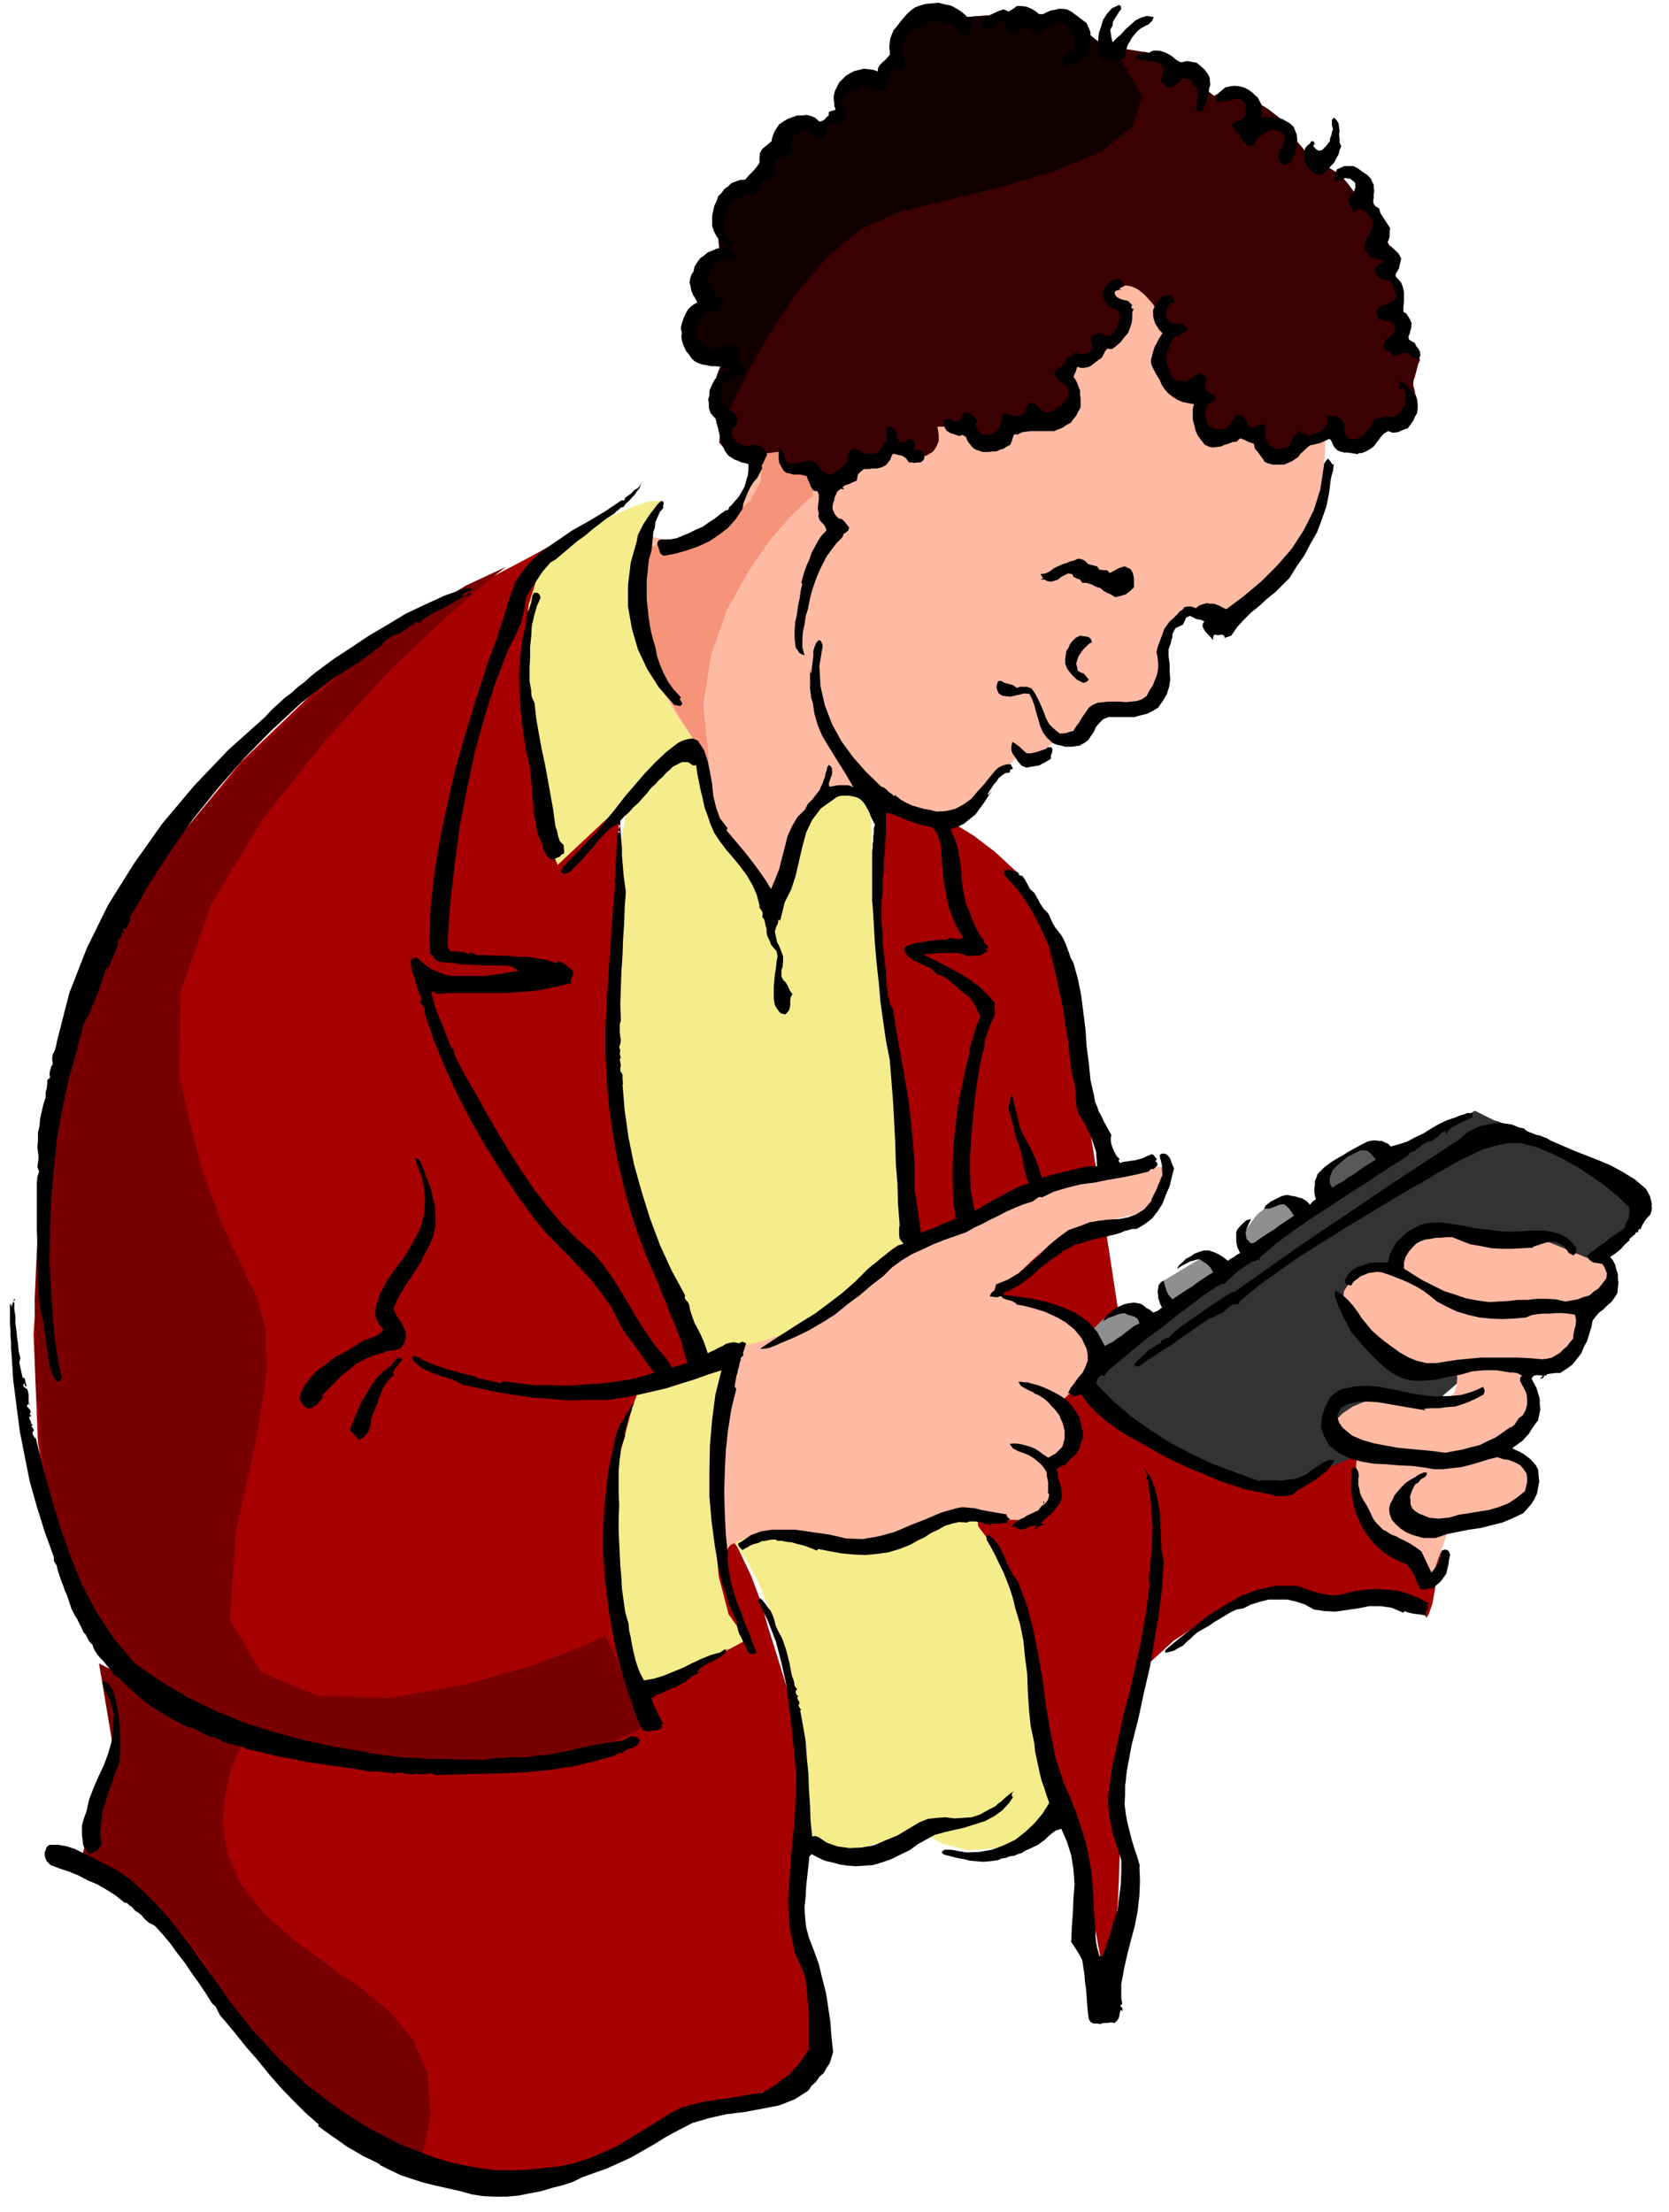
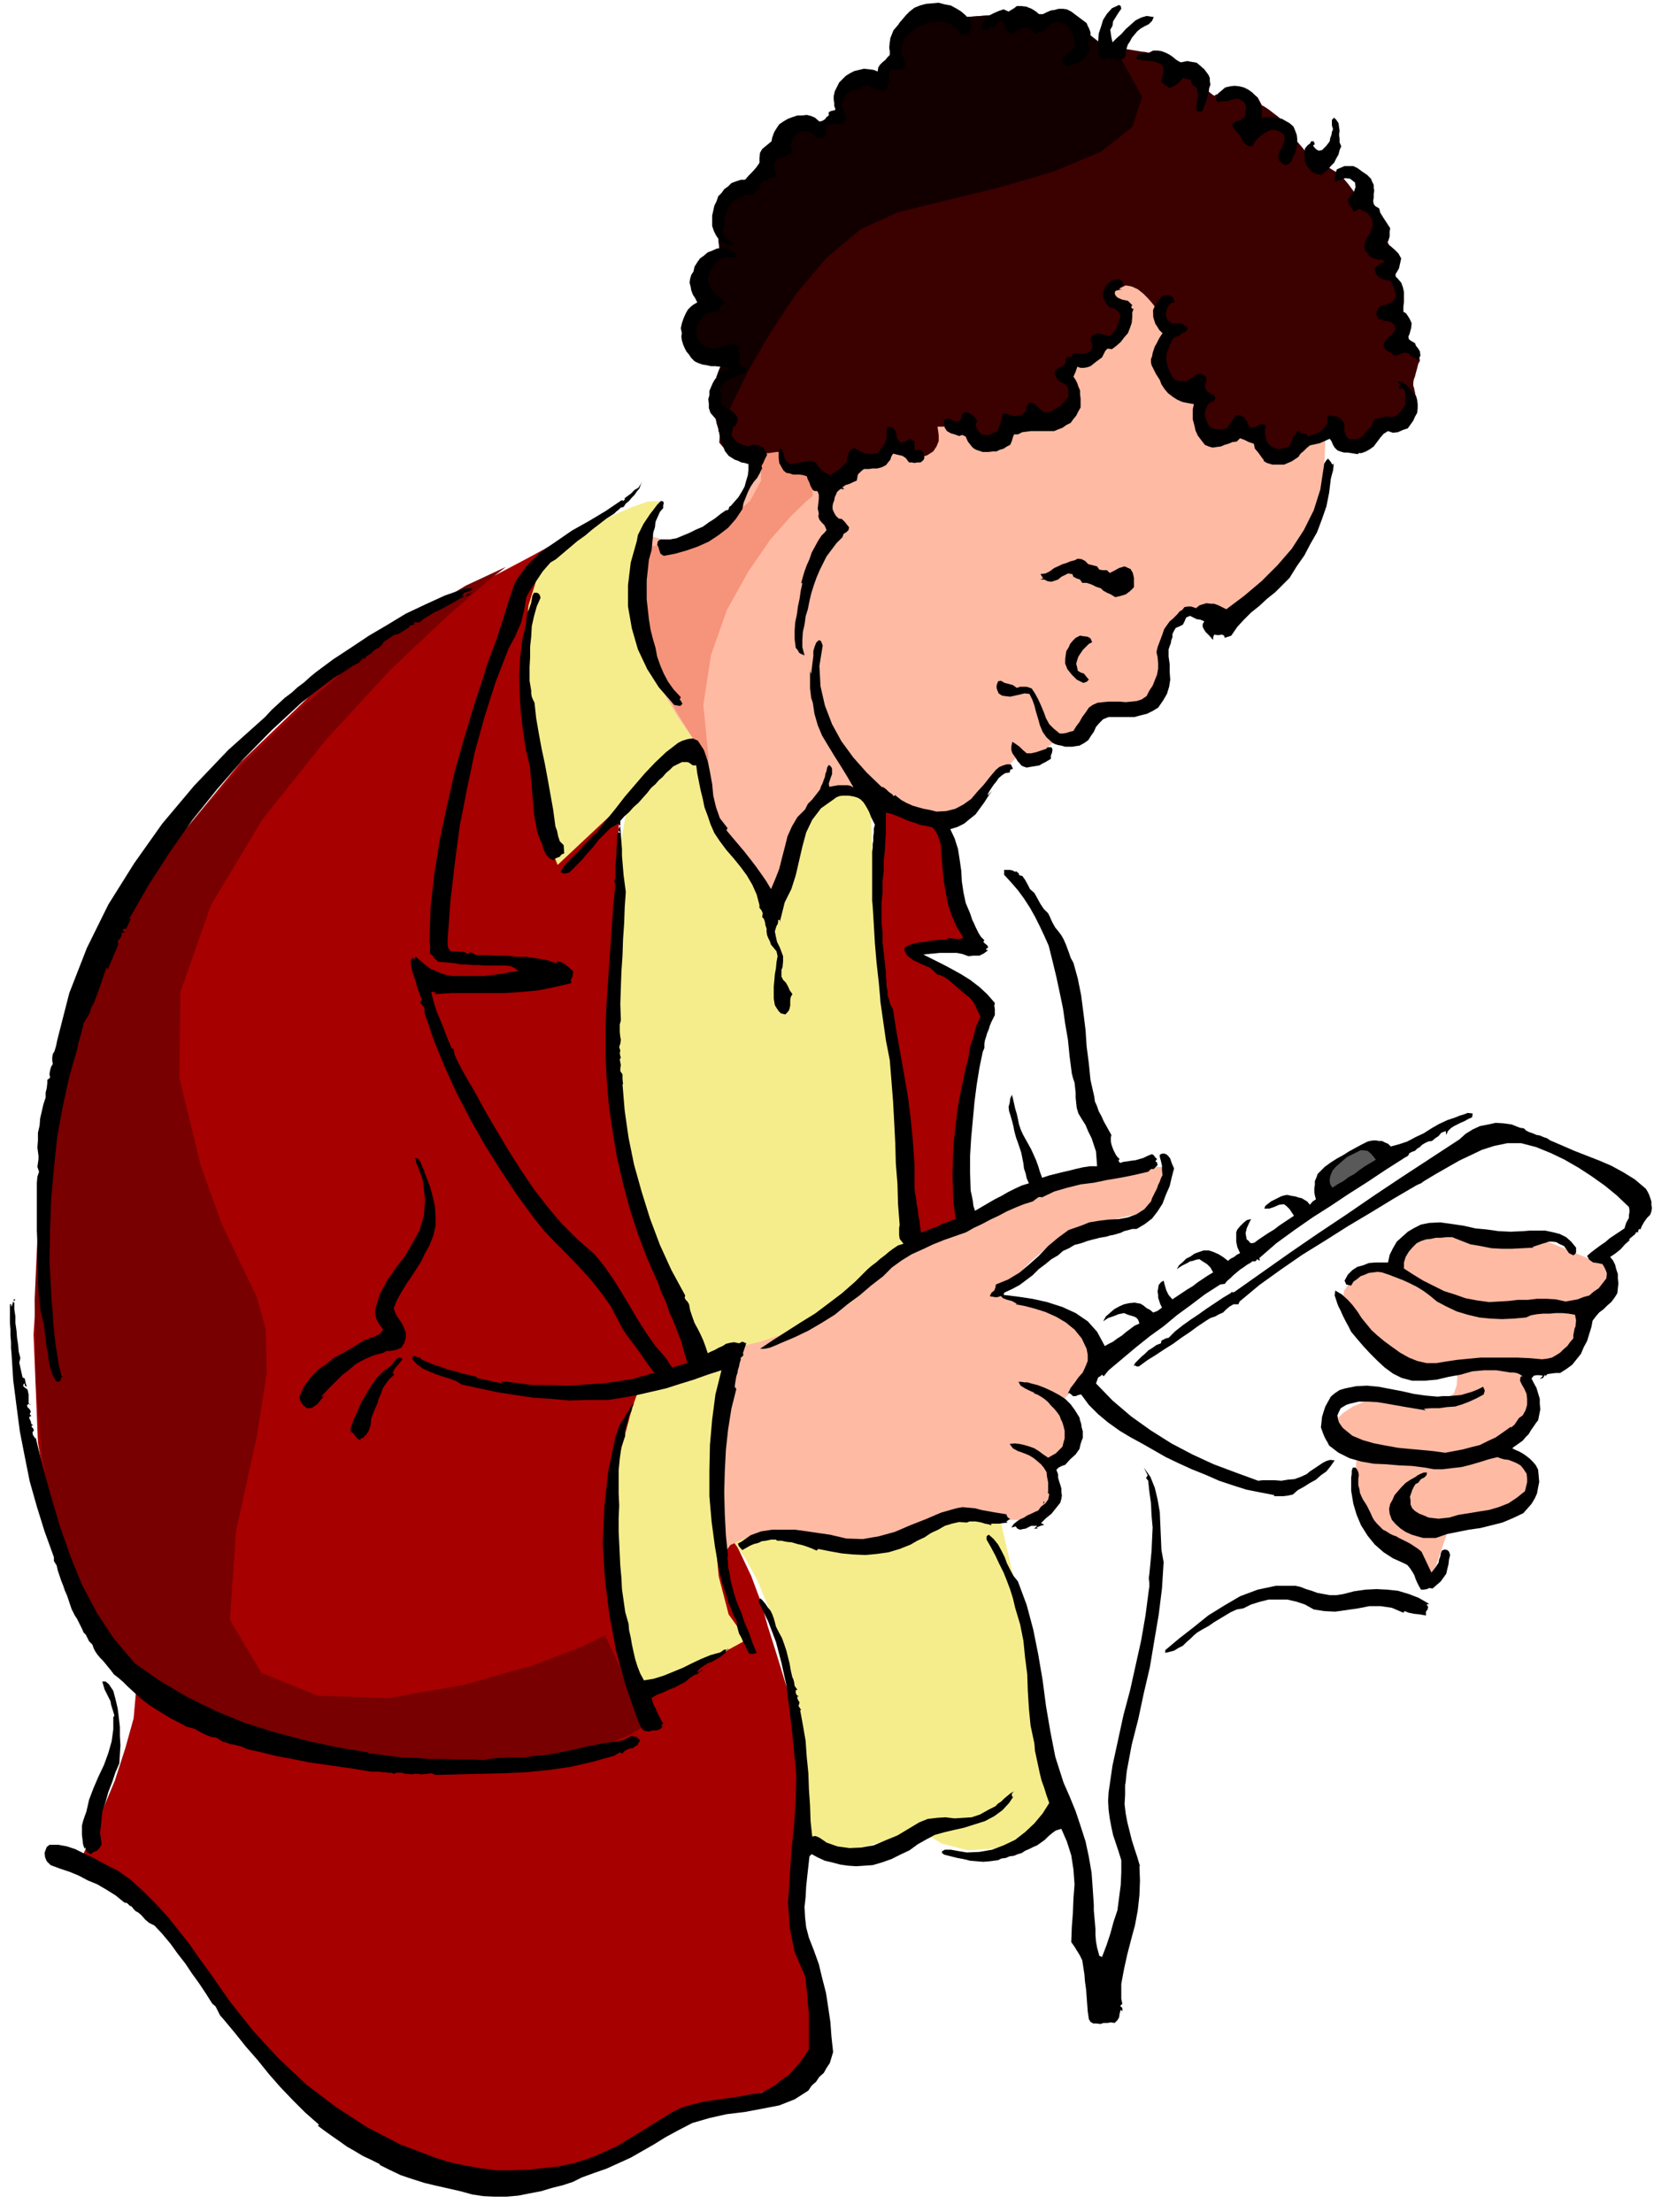
<svg xmlns="http://www.w3.org/2000/svg" width="490.455" height="649.98" fill-rule="evenodd" stroke-linecap="round" preserveAspectRatio="none" viewBox="0 0 3035 4023">
  <style>.brush1{fill:#a60000}.pen1{stroke:none}.brush2{fill:#780000}.brush3{fill:#f5ed8c}.brush4{fill:#ffbaa3}.brush10{fill:#000}</style>
  <path d="m1126 1487-1 20-1 56-2 80v95l-1 98v93l1 75 4 50 9 42 19 58 26 67 30 71 28 66 26 56 18 38 7 15-129 43 8 12 23 36 32 52 39 63 39 67 37 67 28 59 18 48 12 43 17 54 19 62 17 69 12 74 6 78-6 79-17 82 3 11 9 30 12 44 14 52 11 52 9 50 1 38-7 24-22 13-33 15-41 16-43 16-42 13-36 11-24 8-9 3-9 6-25 19-39 25-51 28-63 23-71 17-79 5-84-12-85-31-77-42-71-51-62-54-54-56-43-51-34-44-21-32-23-30-32-34-39-36-39-34-38-32-31-26-23-17-7-6 5-13 15-33 20-47 23-55 19-59 15-54 4-45-7-29-11-9-26-26-36-51-38-78-35-113-25-151-8-196 16-244 48-253 84-215 107-181 122-148 124-119 117-90 99-64 73-39 48-27 40-21 30-16 22-12 15-9 10-6 5-3h2l103 507z" class="pen1 brush1" />
  <path d="m920 1031-30 23-75 65-105 99-117 127-115 144-94 156-56 159-2 156 39 160 39 108 35 73 28 58 16 58 2 79-18 116-38 173-11 161 57 96 103 42 130 4 136-24 124-35 92-35 40-20 77 163-8 4-21 12-36 16-51 19-69 16-84 12-102 4-119-6-121-19-104-27-89-37-73-44-62-52-49-58-40-64-29-68-25-87-19-113-11-134-2-147 7-156 21-156 36-151 53-139 71-131 89-125 101-116 108-104 107-92 101-74 90-55 73-34z" class="pen1 brush2" />
-   <path d="m447 3163-5 7-11 22-13 32-9 43-4 48 8 54 24 56 44 56 57 50 60 44 59 41 53 44 41 49 26 60 6 75-18 93-13-6-32-14-47-24-56-32-60-42-58-50-50-59-37-66-35-67-40-54-44-45-43-34-41-27-33-18-23-10-7-3 60-206-26-155 267 138z" class="pen1 brush2" />
  <path d="m1332 2802-16-21-8-33-5-44-1-49-3-54-6-54-11-52-19-46-52-112-40-125-29-133-18-136-9-137 1-130 9-120 18-104-129 121-6-15-12-41-16-63-15-77-11-89-2-93 9-94 27-87 7-5 19-13 28-18 34-19 35-20 36-16 31-11 25-1-26 60 404 455 18 387 344 1487-8 5-19 13-29 16-37 17-44 11-46 3-47-12-46-27-8 2-19 9-28 10-33 10-37 6-35 2-31-6-23-16-2-133-10-112-19-94-21-73-24-57-21-39-17-24-7-9z" class="pen1 brush3" />
  <path d="M2410 788v11l-1 32-5 47-10 56-21 58-32 56-46 48-63 35-6-4-15-8-21-7-23-1-23 7-19 23-12 40-1 65-1 2-3 6-6 8-9 11-14 8-19 8-26 3h-31l-3 2-8 5-11 8-12 10-14 9-13 8-12 6-8 3-3 2-7 8-10 9-11 11-13 8-12 5-11-1-7-7-40 40-2 3-4 9-8 12-10 14-14 13-16 11-21 6-23 1-27-8-28-11-31-12-30-10-32-7-31 2-31 11-30 23-60 158-7-7-17-19-24-29-26-36-27-43-21-45-13-47v-46l-7-8-15-20-22-32-23-39-24-47-18-51-12-54 1-53 5-46 5-28 3-17 4-6 1-1 2 5 1 4 1 3 3 1 10 5 15 4 20 5 22-1 24-5 25-15 25-23 20-29 16-23 11-20 8-15 4-13 3-8v-5l1-1 389-459 26 11 71 31 101 47 116 60 115 66 103 70 73 69 32 65z" class="pen1 brush4" />
  <path d="m1478 902-11 9-28 27-38 43-40 58-39 70-29 82-14 91 10 101-9-11-20-29-28-45-29-54-27-62-18-64-5-64 16-57 10-2 28-6 38-10 44-16 41-23 34-29 20-37v-46l4-2 11-3 16-2 19 2 17 5 15 15 10 23 2 36z" class="pen1" style="fill:#f5947a" />
  <path d="m2433 776-121 52-57-52-3 1-6 4-9 6-9 6-11 4-9 2-7-1-3-5-4-11-3-14-4-15-3-15-4-15-3-11-2-8v-2l-6-1h-12l-16-4-16-6-14-12-7-17 2-25 17-33-2-2-4-3-5-5-5-5-6-7-3-8-1-8 3-8-2-3-4-5-7-8-8-8-10-8-11-5-11-2-10 5-10 6-3 7-1 6 3 7 2 5 4 5 3 2 2 2v2l2 7 1 9 1 12-3 9-6 9-12 4h-17l-1 1v5l-1 7-2 8-6 6-8 6-13 2-15-1-23 29 3 4 7 14 7 18 4 20-5 18-17 14-33 6-52-3-4 3-8 10-13 12-14 12-16 6h-14l-11-11-6-26h-57v2l1 6 1 8v10l-4 10-6 9-11 7-16 5h-16l-9-2-4-4 1-4 2-5 4-4 3-4h2l-63 29-80 46-5-2-10-4-15-7-16-8-18-10-14-11-11-11-3-10h-6l-14 2-20 1-21 1-22-3-17-6-10-12 1-17-2-3-1-6-3-10-2-11-3-14-2-13v-13l2-11 2-11 3-11 4-11 4-9 3-10 3-6 2-4 2-1-4-1h-9l-13-1-13-2-14-6-11-8-6-12 1-16 3-18 5-13 5-10 5-7 3-6 4-2 2-1h2l-2-4-1-8-2-13 1-14 2-16 6-13 9-12 15-6-1-4-1-9-1-14 1-17v-19l4-18 6-16 9-12 9-9 7-4 6-3 7-3 7-8 11-11 14-20 20-28 19-28 18-16 15-6 12 1 9 4 7 8 4 6 2 3 28-23-1-3-1-6v-9l1-10 2-11 6-10 9-9 13-5 13-4 12-1h9l9 3 5 2 5 3 2 1 2 2 17-52-2-5-2-10-1-15 6-15 13-15 24-11 38-4 56 6 69-5h110l5 2 7 2 9 6 7 6 7 10 3 11 1 14 103 17h3l10 2 14 3 18 5 17 5 17 9 13 9 11 13 6 10 6 9 4 6 5 4 5 4 3 1 2-2 9-2 12-3 15-2h15l14 4 11 8 8 15h1l5 3 6 4 9 7 8 6 9 8 8 9 6 9 4 8 5 8 6 7 6 7 4 5 5 5 2 3 2 2 57 35 3 4 11 13 14 19 18 24 17 25 16 25 12 23 7 21 5 75 6 74h1l5 2 5 3 8 6 6 4 6 6 3 7 1 7-3 6-2 8-2 7-2 8-2 5-1 6v6l1 2 2 9 2 11 1 15-4 13-10 12-18 8-26 4-4 3-10 9-14 11-15 11-16 6-13-2-10-12-3-26z" class="pen1" style="fill:#3b0000" />
  <path d="M1169 2510h13l21-4 25-7 28-8 25-9 22-8 15-5 6-2-4 18-6 50-8 72-5 87-2 89 8 84 18 69 33 46-189 103-3-5-7-13-10-22-10-29-12-39-9-45-7-53-2-60 2-63 7-59 9-53 12-44 10-38 10-28 7-18 3-6z" class="pen1 brush3" />
-   <path d="m1710 1487 7 3 23 11 31 19 38 29 39 36 36 46 30 55 20 67 14 84 17 107 18 117 19 119 17 109 14 92 9 62 4 24 421 189 7-3 20-4 28-2 31 5 30 14 24 29 15 46v69l-10 65-7 41-7 20-4 6-4-6-2-9-1-10v-3l-180-9-8-2-21-2-33-1-42 6-51 13-56 25-62 40-63 58-2 10-4 28-6 39-5 47-7 48-5 45-4 36-1 23-1 19v33l-1 41-2 46-4 46-4 44-6 36-8 27-2-10-5-25-7-37-8-45-11-51-11-51-12-49-12-42-14-38-12-35-12-34-9-34-8-36-5-37-3-41 2-45-3-8-6-20-11-30-12-35-17-38-17-37-19-32-18-24-112-928-2-14-2-37-2-53 2-61 3-64 8-58 14-47 22-27z" class="pen1 brush1" />
-   <path d="m2888 2312 6-5 16-11 21-17 25-20 22-23 18-23 8-22-4-17-23-19-36-21-47-23-49-22-49-21-41-16-29-12-10-3-34-17-31 18-81 52-115 74-129 87-131 88-113 83-78 65-27 40 13 25 33 30 45 31 54 32 55 27 54 22 46 12 35 1 28-9 34-12 35-15 36-14 31-15 26-11 18-8 7-2 361-309z" class="pen1" style="fill:#333" />
  <path d="m2923 2303-104-43-223-34-3 2-7 6-10 9-10 12-12 12-9 13-7 11-2 12h-5l-10 1-16 2-17 5-18 8-15 12-11 17-3 24 3 7 9 21 16 27 23 30 29 26 35 18 42 5 49-14 1 3 2 10-1 14-5 15-15 11-26 8h-42l-60-9-7 1-15 5-19 8-18 12-15 15-3 20 12 23 31 28-1 6v19l2 27 9 34 15 35 25 35 36 31 51 25 35-101 7-2 20-2 28-6 31-7 30-12 24-15 15-19v-22l-13-22-16-12-18-5h-18l-17 2-14 5-10 4-3 2 5-1 15-2 19-7 22-11 19-19 14-27 4-38-7-50 4-1h14l18-4 22-6 19-14 17-19 9-29 1-39 2-1 7-2 8-4 10-7 8-12 7-14 3-21-2-25zm-1574 146 9-3 25-6 36-12 44-15 44-21 42-24 35-31 23-34 24-22 54-29 75-33 88-32 89-31 82-22 65-13 39 2v3l2 9v13l-3 16-11 16-17 16-27 12-39 9-45 9-40 18-36 22-29 25-24 23-18 21-11 14-3 6 6 2 19 6 26 10 31 14 29 14 27 18 18 19 8 20-3 18-7 18-11 16-10 15-12 11-9 9-7 5-2 3 2 3 5 9 5 13 5 17 1 18-4 19-11 17-20 15 1 4 2 12 2 16 1 20-4 18-7 17-16 10-22 4-163-6-4 2-10 9-16 11-19 13-24 10-26 8-28 2-28-4-32-10-34-6-35-4h-35l-33 2-27 7-23 11-13 18-2-14-1-34-1-51 1-59 3-65 6-61 11-55 17-40z" class="pen1 brush4" />
-   <path d="m2377 2200-2-2-5-3-9-4-9-3-12-3-13 1-14 3-14 9-13 11-10 13-9 13-5 14-4 11-2 10-1 6v3l-29 29-45-18-70 42 3 61-25 13-3-3-5-6-9-7-12-5-16-2-18 5-21 12-24 24 13 60 383-284z" class="pen1" style="fill:#8f8f8f" />
  <path d="M1934 26h-109l-69 5-56-6-38 4-24 11-13 15-6 15 1 15 2 10 2 5-17 52-2-2-2-1-5-3-5-2-9-3h-9l-12 1-13 4-13 5-9 9-6 10-2 11-1 10v9l1 6 1 3-28 23-2-3-4-6-7-8-9-4-12-1-15 6-18 16-19 28-20 28-14 20-11 11-7 8-7 3-6 3-7 4-9 9-9 12-6 16-4 18v19l-1 17 1 14 1 9 1 4-15 6-9 12-6 13-2 16-1 14 2 13 1 8 2 4h-2l-2 1-4 2-3 6-5 7-5 10-5 13-3 18-1 16 6 12 11 8 14 6 13 2 13 1h9l4 1-2 1-2 4-3 6-3 10-4 9-4 11-3 11-2 11-2 11v13l2 13 3 14 2 11 3 10 1 6 2 3 6-16 18-41 29-59 39-67 47-71 55-65 62-52 68-31 85-21 99-24 99-29 86-36 57-45 18-55-38-68-105-82z" class="pen1" style="fill:#120000" />
  <path d="m1767 44-2 10-4 10-7-2-6 2-4-7-4-5-6-4-5-3-7-3-6-2-7-1-7 1h-9l-7 2-7 3-6 3-7 3-6 5-6 5-6 6-4 6-3 8-2 8 1 9 4 9 2 9-1 6-3 4-5 1h-5l-6-1-5 1-3 3-1 7v7l-1 7-2 6-2 7h-13l-7-2-6-2-6-3h-6l-6 1-6 6-10-1-7 4-7 6-4 8-4 9 2 7 4 7 1 7 3 3-3 4-4 4-1 4h-17l-9 1-5 6 1 2-1 3-1 2 4 3-8 9-3-2-7 1-5-4-5-5-6-3-10-1-9 4-7 6-4 9-3 7 3 8 1 2v3l-2 2-5 2-6 4-8 2-8 3-4 7v5l1 5v5l4 6-4 3-5 3-5 1-5 3-6 1-3 3-3 4 1 8-6 1-3 4-3 4-4 2-8-1-7 3-7 3-6 3-7 4-5 7-4 6-2 8-3 7-1 7v14h-1l-2 6 2 6 5 5 5 5 5 1 3 5-7 3-7-2-6-5-6-3-6-9-4-8-3-9v-19l2-9 2-9 4-8 3-9 6-6 5-7 7-5 6-6 8-3 9-3h9l6-7 6-7 6-7 8-3-1-8v-8l1-9 4-7 17-14 1-6 2-6 2-5 3-5 6-9 9-6 7-4 8-3 9-3h9l8-1 8 2 7 3 8 7 5-1 5-3 3-4 4-3v-6l4-2 4-1 5-1-3-7v-6l-1-6v-6l2-9 4-8 4-8 6-6 6-6 8-5 8-4 9-2 8-2 9 1 8 1 8 3 1-7 3-5 5-5 5-4 4-5 4-4v-7l-1-6 1-11 3-10 4-9 6-8 5-8 6-7 6-7 6-6 9-7 10-4 11-3 12-1 11-1 11 3 11 2 11 6 8 5 8 7 6 7 5 9zm272-28-5 7-5 8-5 8-1 8-4 7 1 7 1 7 2 9 8-8 8-7 8-9 9-8 9-8 10-5 10-3 13 2-3 7-6 6-8 4-7 4-6 5-5 6-5 6-3 6-4 6-2 6-2 7v7l-2 4-5 3-5 1-1 3-5-6-6 1h-6l-5-2-4 4-3-1-4-4-3-2-1-14V75l1-14 4-12 4-13 7-11 9-10 13-6 3 2 1 5zm-147 12 6-3 6-3 7-3 7-1 7-2h8l7 1 8 4 28 21 2 5 3 6 2 6v7l1 13-2-6-1-5-1 4-1 5v5l4 5-4 9-6 10-9 6-10 5-7 1-4 4-10-7-1-6 2-6 7-4 5-6 6-5 3-7-1-8-3-11-4-8-7-8-8-4-6-2-6 1-6 2-5 2-6 6-4 5-7 2-7 3-7-3-4-4-5-4h-6l-6 2-6 4-6 3-5 3-7-4-5-6v-5l-2-5-4-4-4-1-12 14-2-4-5 4-6 4-8-3 1-8 3-6 3-6 7-4 8-4 9-4 9-3 9 4 5-3 5-3 5-4h8l9 1 10 4 8 5 8 7zm267 83 5 1 6 1 6 1 6 5 8 7 6 8 2 3 2 5v5l1 7-2 6-1 7-2 6-1 7-2 5-2 6-3 6-2 6-10-1-1-7 1-6 1-7 2-7-1-7-1-6-4-5-5-3-2-8-4-2-6-1-5-1-5 6-7 6-7 4-5 2-8-5-8-7 2-7 2-7 1-8-2-7-6-4-6-2-6-2h-6l-6-1h-6l-6-2-6-1 3-7 7-2 6-1 7-1 8-4h8l7 1 8 3 6 3 6 4 6 5 7 6 14-3zm126 65 5 9 4 10 1 10-1 10 6-2h15l9 2 7 1 7 4 7 4 7 6 3 7 3 8 1 8v9l-2 8-2 9-4 7-3 8-6 5-5 1-5-2-5-5-3-7 1-5 2-6 3-4 2-6 3-6 1-7-1-7-7-5-6-3-8-1-7 2-9 5-8 6-7 7-5 9-6 1-6-3-5-5-3-5-3-6-2-3-3-3-2-2-3-4-3-4-2-4 3-3 5-3 7-2 5-4 5-5v-7l1-6-1-6-3-6-11-6-10 2-10 3h-9l-4 1-2 1-5-4 1-5 3-7 6-5 7-6 9-2 8-1 9 1 8 2 8 4 7 5 8 8zm154 90-3 7-2 8-4 7-4 8-6 6-5 6-6 5-6 5-6-1-5-1-5-3-3-2-7-9-4-8-1-9v-8l1-7 5-6 3-2 2-2 1-3h5l2 6h-2l-1 2 2 3 4 4 4 2 6-1 8-8 6-8 1-6 2-5 1-6 2-5-2-7v-10l4-4 4 4 4 6 1 7 1 7-1 7 1 7v7l3 7zm59 70v5l1 6-1 6v7l-1 5 1 6 3 4 7 4 2 8 5 8 13 20-1 6v9l-2 7-4 7 7 3 8 7 7 7 5 9-2 9-2 9-4 7-4 6 6 6 6 7 3 8 2 9v18l-1 9v9l5 3 4 6 3 5 3 7-1 9-3 11-2 4 1 5 4 3 7 4 2 5 4 5 3 5 1 8-5 8-4-4-4-1-5-3-3-4-7-2-6 2-6 2-6 3-7-6-7-4-4-3-2-3-1-4 1-4 5-8 9-7 3-4 3-4v-5l-1-5-5-4-3-2-4-1h-8l-1-3h-7l-2-3-2-4-1-4 2-8 4-4 6-3 6-1 5-3 6-2 4-4 3-6-2-8-2-7-3-7-3-6-10-2-7-2-6-4-5-7h1l-3-6 3-4 5-4 5-4h1l2 1 1-3v-3l-9-1-6-1-7-3-6-4 1-1h1l-4-4h-1l-1-1v-1l-1-2-1 1-1-9 2-8 3-7 5-6 2-7 3-7v-8l-2-7-5-7-5-4-6-3-6-3-10 5-4-7-3-4-3-5-1-6 5-7 6-7 3-9-1-8-9-7-9-1-10 4v-1l-3 1-1 2-2 1-3-2 1-8 1-7 2-6 7-3 7-3h16l8 4 8 6 9 6 3 3 4 4 2 5 3 6zM1335 458l5 11-7-1h-15l-6 2-9 6-6 9-6 9-3 10v9l4 9 4 7 7 8 4 2 1 1 2 1 5 3-2 2 2 2 2 2 1 2-8 5-3 9-23 4-8 8-5 9-3 4-1 5-1 6 1 6 2 9 6 8 8 5 10 4h6l6-1 7-2 7-2 6-3h6l6 1 7 4-1 3v6h3l-1 7-1 9 1 7 7 5 2 1h3v5l-3 6-7 1-7 2-6 3-6 3-6 3-5 4-4 5-3 6-1 6 3 4-1 2v10l1 6 4 3 6 4 6 4 6 4 4 4 3 6v6l-3 8-5 3-1 5-1 4-1 5 5 8 7 6 8 4 11 3 6-3h6l6 1 7 3 3 3 4 6 2 5-3 6-2 4-2 5-3 5 1 7-1-1-3 7-5 9-6 7-6 9-5 10-4 10-4 10-2 11-12 18-14 16-17 13-18 12-20 9-20 7-21 6-21 4-6-4-2-6-2-7-2-3 1-6 3-3 4-1h16l5-1 6-1 12-5 12-5 12-6 12-5 11-8 11-7 10-8 10-7h3l2-2 1-4 3-2 7-8 7-8 6-10 5-9 3-11 3-10 1-10v-10l-7-2-6-1-6-3-6-2-11-7-7-9-2-6-2-6-3-6-1-6-2-6v-12l3-5-19-22-3-9v-8l-1-8 2-7v-8l3-7 3-7 4-7 5-5 5-6 5-5 8-1 1-4-8-1-7-1-8-1h-8l-9-2-7-1-8-3-6-3-6-6-4-6-5-6-3-6-3-7-2-7-1-7 1-6-2-9 2-9 3-9 4-9 4-7 5-5 5-4 7-4-4-8-4-6-3-8-1-6-2-8 1-7 2-7 4-6 2-9 5-8 5-7 7-5 7-6 8-3 9-4 9-1 5 1 6 1 5 1 6 4zm707 62-4 1-3 4 2 1h4l-5 1-4 1-4 1-1 5 2 4 3 3 4 2 5 2 10 2 8 8-2 3 2 4 2-1v2l-2 5v9l-1 10-3 9-4 10-7 8-6 8-8 7-8 6-8-1-4 4-3 6-3 6-11 8-10 8-6 2-6 1h-6l-6-2-3 9-4 9 4 6 3 6 2 6 3 7v7l1 8v16l-4 7-4 8-5 6-5 7-8 4-7 5-8 3-7 3h-42l-8 1-8 1-8 4h-7l-2 5-2 7-3 7-6 3-6 4-7 2-6 3h-7l-7 1h-11l-6-2-6-2-5-3-3-3-7-9-4-9-6-3-6 2-8-3-7-2-7-4-4-6-2-14 9-3 9 4 3 1 4 1 4-2 4-4v-7l5-4h6l7 4 5 4 5 8-3 6 2 7 3 5 6 6 7 1h8l7-4 7-3 3-8 3-8 2-8 2-7 3-1 5 1 6 2 6 2 6-1h6l5-4 5-5-1-5 3-4 4-6 9 2 9 9 4 3 5 4h6l7-2 8-5 9-5 7-8 7-8v-13l-2-6-4-4-8-4-5-4-4-6-3-6 2-5 4-3 4-3 5-2 6-5v-8l3-4 4 1 3-1 4-5-2-1 7-1 9 2 8-1 9-4 4-8-2-8-2-4 1-4 1-4 6-3 6-2 7 2 7 2 7 1 8-7 5-9 3-10 4-9-4-9-7-6-9-2-5-5-4-7-3-6-1-8 3-7 3-6 5-5 6-5 10-2h4l4 3 2 3v6zm91 21 1 4 2 5-7 1-3 4-3 4-2 7-1 5 1 7 3 5 7 5h13l7 1 6 6h3l-2 6-4 3-6 3-4 4-8 2-5 6-3 7-3 8-3 6-1 7v7l1 7 1 6 3 6 3 6 3 7 5 5 7 2h6l7 1 9-6 9-6 8-3 10 6 1 6-2 7-1 6 4 8 3 1 3 3 3 2 3-1 3 7-3 6-7 2-4 5-3 6-2 7v6l2 6 2 6 3 6 6 5 9 2h8l10-2 3-4 3-4 3-5 3-4 3-5 4-2h4l7 3 8 10-1 2 2 3 2 2 2 3 7-1 7-3 6-3 8 3-2 8 1 11 2 9 6 8 8 5 9 2 8-2 9-2 4-6 3-7 2-7 5-3 1-5 5-1 3 4 5 1h5l2 5 5-2 6-2 5-2 6-2 4-4 4-3 3-5 3-5v-13h5l5 1h6l6 3 4 4 4 5 1 6-1 6 1 4 2 6 2 4 6 4h12l5-3 5-2 7-9 9-9 3-7 4-7 7-1 8-2 7-2 10 2 7-3 7-6 5-7 5-7-1-9 1-9-2-9-6-5v5l-5-5 4-5-6-5 9 1 10 7 7 9 8 9 2 7 1 8v8l-1 8-4 7-3 7-5 7-5 7-9 3-9 4-9 1-9-3-8 5-6 7-6 8-6 8-7 5-7 4-8 3h-6v2l-7-1-6-1-7-1h-6l-7-2-5-2-5-5-3-5-3-7-3-4-9 4-9 4-9 2-9 2-6 5-5 5-6 5-4 6-6 4-6 4-7 3-7 3h-21l-10-3-7-4h2l-6-8-5-7-6-7-2-9-9-3-8-4-8-3-6 6-8 1-7 3-7 2-7 3-8 1-7 1-7-2-7-3-7-9-6-8-4-9-2-9-3-11v-19l2-9-11-2-10-2-9-4-8-5-9-7-6-7-6-9-3-8-7-11-5-10-3-6-1-5v-6l2-5 1-6 2-6 2-6 3-5 5-10 6-9-6-6-3-5-4-6-2-6-2-7v-13l3-6 4-6 4-6 5-6 8-2h6l6 4zm-503 247 1 9 6 8 7-1 6-3 5-3 8 5v16h3l5-1 4 1 4 4 1 4 1 6-2 4-5 4h-6l-5 1-5-1h-5l-6-8-6-4-9-2-8-2-3 5-2 6-4 5-4 5-8 4-8 2h-8l-7 1h-9l-5 4-6 6-2 11-7 3-6 3-7 2-6 4 3 4-6-1-4 3-3 3-2 5-2 4-1 6-2 5-1 5v6l3 7 3 5 5 5 6 1 5 5 4 5 4 5-1 5-4 4-5 3-2 6-11 11-9 12-9 12-6 12-6 12-6 14-5 14-5 16-3 13-3 15-4 13-2 15-3 13-1 15v13l4 15-7-3-3-2-2-4-4-5-2-16v-15l1-15 3-14 2-15 3-14 2-14 3-14-2-1 3-11 3-10 4-11 5-11 4-12 6-11 6-11 6-9 6-6 3-4-2-5-2-4-5-5-4-5-2-6 1-5-2-9 1-9 1-9v-7l-2-6-2-1h-4l-3-2-4-7-2-6-3-6-2-6-7-2-6-1h-12l-6-2-6-1-5-4-3-5-5-9-1-9v-10l3-8 5 7 2 9 3 7 8 6 6-1 9-1 8-2 8-1 6-1 7 2 4 3 4 7 4 4 5 4 5 3 7 3 8-5 8-5 7-7 7-7 1-9 2-6 3-6 7-4 10 5 10 5h5l6 1 6-1 6-1 7-9 6-8 3-9v-10l1-11 5-1 6 3 3 3 3 6zm790 52 1 2 2 3 2-2v5l-1 8-2 7-2 8-3 25-5 25-8 23-9 24-12 21-11 21-14 20-13 21-13 13-13 13-15 12-14 13-15 12-13 13-12 13-11 16-6 2-6 2-1-4-4-2-5 1h-4l-5-1-2 5v5l-7-8-7-7-3-5-2-4v-5l3-5-7-3-7-1-6-3-6-3-7 3-3 7-3 6-6 3-7 3-3 5-3 6v6l-2 5-1 6-2 5-2 6v13l2 14v14l1 14-2 13-4 13-7 12-9 13-10 6-10 5-12 3-11 3h-47l-10 4-7 7-6 7-4 9-5 7-5 8-7 5-9 5-7 1-6 1h-13l-7-2-6-1-6-2-4-2-11-10-7-10-5-12-3-11-4-13-3-12-4-11-5-10-9-1-8 2-9 2-9 2-9-1-6-1-6-4-3-7-1-5 1-5 2-5 5-1 7 4 8 2 7 2 7 5 6-2h12l9 3 6 9 6 11 5 11 5 12 4 11 6 11 8 8 11 9h6l6-1 6-2 7-2 5-8 6-8 5-9 6-8 6-9 7-5 9-4 10-1 10-1h20l11 1 10-1 10-1 9-3 9-6 5-10 6-9 4-10 4-10 2-11v-10l-1-11-2-9 2-9 3-8 3-8 3-8 3-9 5-7 5-7 6-5 4-4 4-4 4-5 5-3 4-5 6-1h6l9 3 6-5 6-2 7-2 8 1h6l8 3 6 3 8 4 32-24 32-27 29-29 26-30 22-34 18-36 12-38 6-40 1-7 4-6 3-3 5 6z" class="pen1 brush10" />
  <path d="m1134 922-5 1-4 4-4 3-4 4-14 9-13 10-13 10-13 11-14 10-13 11-13 11-13 11-10 6-7 8-7 8-6 9-6 9-6 9-6 9-6 11-2 12-2 12-3 12-3 12-5 11-5 12-6 11-6 11-24 62-20 63-18 65-14 67-13 66-9 68-8 69-5 69v11l1 5 4 6h8l8 1h8l8 4 4-3 4 1 3 2 5 2h18l18 1h18l19 2h18l18 3 18 3 19 6v-2l1-2 7 2 7 4 7 6 7 6v4l-1 6-3 6 1 6-30 7-29 6-31 3-31 2h-97l-32 2 5-2-5-2h-5l3 12 4 14 4 12 6 14 5 12 5 14 5 12 6 14 2-2 3 13 7 15 8 15 9 16 9 15 9 16 8 15 9 16 20 34 21 35 21 33 23 34 24 31 26 31 28 28 32 28 18 22 16 23 15 24 15 25 14 24 16 25 16 23 20 23 11 17 28-8-6-20-5-19-7-18-7-18-8-18-6-18-8-17-6-17-20-45-17-45-15-46-12-45-11-48-8-47-7-49-4-49-2-45v-45l2-45 3-45 3-45 3-44 3-42 4-41-2-6 2-6v-22l1-10 1-10v-11l1-10v-10l1-10v2l5-1-4-5 2-3 2-4-4-4-14 8-11 11-11 11-9 12-11 12-10 12-11 11-12 12-9 2-7-3 6-10 8-9 9-9 9-9 8-9 9-9 8-9 9-8 17-22 17-21 17-22 18-21 18-21 19-20 20-19 22-17 8-4 10-3 9-1 9 4 11 17 7 20 4 20 4 22 2 21 5 21 7 20 14 18-2 4 10 12 11 13 11 13 11 14 10 13 10 14 9 13 9 15 8-19 7-18 5-20 5-19 5-20 8-18 10-17 14-14 5-10 8-8 7-9 7-9 2-6 3-6 2-6 2-5 1-6 2-5 1-6 3-5 4 3 2 4v10l-2 5-2 6-2 6 1 6 5-1 6-1 5-1h17l5 1 6 3-11-19-11-18-12-19-11-18-12-20-8-19-6-21-3-20-3-9-1-9-1-8v-30l1-7-1 5 2 6 1-9 1-8 1-8 1-8v-9l2-7 3-8 5-5 4 2 3 8-6 37 2 37 8 35 13 34 17 31 22 30 24 27 27 26 4 1 5 4 4 4 7 5 2 3 3-2-4-4 6 6 9 7 9 5 11 5 10 3 11 3 11 2 12 3 18-1 16-4 15-8 14-10 11-13 12-13 11-14 11-13 6-5 7-3 7-2h7l4 8-5 2-1 5-8 1-6 4-6 5-4 6-5 6-4 6-4 6-3 6 1 1 7-8-7 10-7 11-8 11-8 11-10 8-11 9-12 6-13 4 8 17 6 19 3 19 3 21 1 19 3 20 4 19 8 19 2 6 2 6 3 6 3 7 3 6 3 6 4 6 6 6-2 3 3 3 4 3 2 4-4 3v1l2 1h2l-8 6-8 4h-11l-9 1-11-4-10-2h-31l-10 1-11 1-9 1 16 8 18 9 17 9 18 10 16 10 17 13 14 13 14 16-1 5 1 6v11l-3 6-3 6-3 7-2 7-3 7-2 7-2 6-1 6v8l-3 7-6 29-5 31-4 31-3 33-3 32-2 33v31l1 32 2 9 2 10 1 9 3 9 12-7 12-7 12-7 12-6 12-7 12-6 13-6 13-4-4-9-2-9-3-9-1-9-2-10-2-10-3-9-3-9-3-8-2-7-2-8-1-6-2-8-2-7-2-7-2-6-1-8 2-7 1-8 3-7 2 7 2 9 2 9 3 10 2 9 2 10 3 9 4 9 5 9 5 9 5 9 5 11 4 9 4 11 3 10 4 11 12-4 12-3 12-3 13-3 12-3 13-3 13-2h13l-1-14-1-13-4-12-4-12-6-12-5-12-7-11-6-10-3-10-1-9-1-10v-9l-1-9-1-9-3-9-2-8-4-31-3-30-5-29-4-28-6-29-6-28-7-29-7-28-8-18-8-17-9-18-9-16-11-17-11-15-13-15-12-13v-9h10l5 1 6 3v-2l9 7-2-2h-2l2 3 5 1 5 7 5 9 4 8 8 7 5 9 6 11 6 9 8 8 3 6 3 7 3 6 4 7 5 6 6 8 4 7 4 9 3 8 3 8 3 9 5 9 8 29 6 30 4 31 4 32 2 30 4 31 3 30 7 31 1 8 4 9 3 9 5 9 4 9 5 9 5 9 5 9-1-2-1 5v6l1 6 2 6 2 5 3 6 3 5 5 5-2 2 1 3 2 2 6-2 8-1 6-1 8-1 7-2 7-2 6-3 7-3 3-1 3 2 3 4 3 3-3 4 3 2 1 5-7 7h-5l-5 5-26 6-25 5-24 4-24 5-24 3-24 6-24 7-23 11v-1h-5l-3 2-4 3-4 3-16 5-15 6-16 7-15 8-15 7-15 8-15 7-14 8-20 7-20 7-20 8-19 9-20 9-18 11-18 13-16 16-22 17-21 18-23 17-22 18-24 15-24 14-25 12-26 11-9 4-10 4-10 2h-8l24-16 25-16 25-16 26-16 24-18 25-19 24-21 23-23 7-6 8-6 8-7 8-6 7-6 8-6 9-6 10-3-7-9-1-7v-13l1-5-3-38-1-37-3-37-1-37-2-39-2-37-3-38-3-37-7-36-5-35-5-35-3-35-4-36-3-35-2-34-2-33-1-11v-89l1-7v-7l1-6v-8l1-7v-7l2-7-4-8-3-6-3-8-3-6-4-7-4-6-5-5-5-3-6-2-5-1-6-1h-11l-6 1-5 2-4 3-24 17-16 21-11 23-7 26-6 26-6 26-8 25-12 24-9 36v-4h-3v4l-1 4-2 3-3 10 2 10 2 9 5 10 3 8 3 8v9l-1 11-2 5v12l3 6 5 5 4 7 3 7 5 7-3 5-1 6v10l-1 4-1 4-3 4-4 4-8-2-4-4-4-6-3-5-2-12v-22l1-10 1-12 2-11 1-11 2-11-2-9-5-6-5-6-2-6-3-6-2-5-1-6v-6l-2-6-1-6-2-6-3-3 1-7-2-5-4-5v-5l-5-19-8-18-10-17-11-15-13-16-13-15-12-16-10-15-7-16-5-15-6-16-3-15-4-16-3-15-3-15-2-15h-6l-3-2-4-3-3-1h-10l-8 4-8 4-6 6-7 6-6 7-7 6-6 7-8 7-7 9-8 9-8 9-9 8-8 9-9 8-7 8v12l1 13 1 13 1 13v12l1 12 1 12 1 12 4 30-2 28-1 29-2 29-1 30-2 29-1 29-1 30 1 30-2 7v14l1 9 1 5-1 7-2 6 2 7-1 4 1 6 1 2-2 4 1 5 1 5-1 6v5l4 6v8l1 10h-1l4 48 7 49 10 49 14 50 15 48 18 48 21 46 25 46-1 4 2 4 3 3 3 5 2 11 4 12 4 11 6 11 5 10 5 11 4 11 4 12 6-3 7-3 7-4 7-3 6-4 8-2 7-1 9 2 6-3 7 3-6 18 1 3-2 3-3 2v4l-2 6-1 6-2 6-1 6-2 6-1 6-1 6-1 7 3 4-9 36-6 38-4 37-2 39-1 38 1 39 2 39 4 39-1-1v5l1 7v8l2 8 3 18 5 19 6 19 8 19 6 18 8 18 6 18 8 19-7 2-7-1-4-8-3-7-4-7-3-7-4-7-2-7-2-8v-7l-6-11-4-11-5-11-3-11-4-12-4-12-3-12-3-11-8-46-6-45-4-46v-46l1-47 4-46 6-46 11-44-25 8-25 9-26 8-25 8-26 6-26 6-27 5-26 4h-37l-34 1-33-3-32-2-33-5-32-5-33-7-32-7-12-7-11-4-13-4-12-4-12-5-11-5-11-8-8-9v-5l4-1 5 2 5 1 2 3 11 5 12 5 13 4 13 5 13 3 13 4 13 3 13 3v2l46 10-1-4 27 3 30 4h31l32 1 31-2 32-2 30-4 30-5 8-3 9-2 9-3 9-2-9-12-8-11-8-12-8-11-9-12-9-12-8-12-6-12-14-27-17-24-19-24-20-22-22-23-21-21-21-22-18-22-33-45-29-44-29-46-26-46-25-48-22-48-20-49-17-50v-8l-4-6-4-5 3-5-3-8-3-8-3-9-2-8-3-9-3-8-2-9-1-7v-4l1-3 2-3 5 2v-2l1-2 6 5 7 6 7 6 9 6 8 3 9 4 9 3 10 2h61l15-2 15-2 15-3 16-2-8-6-7-3-7-1h-39l-12-1h-11l-11-1h-9l-11-2-10-1-11-1-10-1-9-8 1-1-7-6v-15l-1-7 2-62 7-62 10-62 13-61 14-62 17-60 18-60 19-58 5-17 6-16 6-16 6-16 5-17 6-17 5-17 5-16 12-35 20-28 25-25 29-20 29-20 32-18 30-18 28-19h2l2 1 3-4h-2l5-4 7-5 7-7 7-4 7-11-3 6-2 6-5 6-4 6-5 5-5 6-6 5-4 6z" class="pen1 brush10" />
  <path d="m1206 924-6 7-4 9-4 9-1 10-3 9-1 11-1 10-1 11-5 18-2 19-2 18v35l2 18 2 18 3 19 4 16 5 17 3 16 6 17 6 14 8 15 10 14 13 14-2 4 3 4 2 4-4 4-11-2-28-32-21-33-17-36-11-38-7-40v-39l5-41 11-39 2-11 5-10 5-10 6-9 6-9 7-9 6-8 7-7 4 1 1 3-1 4v5z" class="pen1 brush10" />
  <path d="m1113 927-2 2 2-2z" class="pen1" style="fill:#d90000" />
  <path d="m1995 1030 4 6 7 1h7l5 5 8-4 9-5 10-3 11 5 4 7 2 9v17l-7 7-8 6-10 3-9 2-8-5-7-3-7-4-4-4-9-3-8-4-9-3h-8l-4-6-6-2-6-3-2-5-8-1-6 3-6 3-6 5-6 2-6 2-7-1-6-3h-7l2-1 3-1-5-8 9-1 8-4 8-6 9-4 6-3 7-2 7-3 8-2 6-3 7 1 6 3 6 6 16 4zm-1136 40-3 4-5 2-7 2-4 6h5l-11 6-10 6-11 6-11 6-11 5-10 6-10 6-8 7h-5 1l-4-1-3 2 1 1h3l-7 3-7 2h1l2 1-22 14 1-1-8 2-7 5-8 5-6 5 10-1-8 1-4 4-4 4-5 2-5 4-5 5-7 4-5 6-2-3-3 4h1l2 1h-5v3l-6 3-6 3-6 4-6 4-6 4-6 4-6 3-6 4-59 45-54 50-51 52-48 55-45 56-42 60-38 59-35 61h3l-9 19-2-2v1l-4 1 1 3 2 2-1 2-2-1h-2v6l-3 5-4 4 1 7-19 45-1-2-1-2-3 8-3 9-3 9-3 9-3 8-3 8-3 8-3 8-4 6-2 8-4 8-5 8-3 5-1 6-2 6-1 6-2 6-2 7-2 7-1 7-15 52-12 55-10 55-6 57-5 56-2 57-1 56 3 56 1 19 2 20 1 19 2 19 2 18 3 19 3 19 5 20h2l-3 3-1 5-4 2-4-1-7-13-4-13-3-13-1-13-3-14-1-13-2-12-1-12-6-24-3-24-2-25v-24l-1-25v-25l-1-24v-87l1-11 3-9-3-9 1-7 1-7v-6l-2-15 1-13v-14l3-13 1-13 3-13 3-13 4-12v-9l2-8 1-9v-6l5-4-1-7 1-6 2-7 3-5-1-6v-6l1-6 3-5 3-10 2-10 22-86 32-82 39-79 47-75 51-72 58-69 62-65 67-60 12-13 12-11 12-11 12-9 11-10 12-9 11-10 11-9 31-23 32-21 33-22 34-20 33-20 36-17 35-16 37-13h13zm124 17-7 16-5 18-4 18-1 19-2 18v19l-1 18v25l1 6 1 6 1 6v5l1 6 2 5 3 6 3 28 5 29 5 27 6 28 5 27 5 28 5 28 4 30 3 8 2 10 3 9 7 7 1 15-5 2-3 4-5 2-5 2v3l-7-3-4-3-4-5-2-4-3-6-1-5-2-6-2-3-6-17-3-16-3-17-1-16-2-18-1-17-2-17-1-16-8-34-5-33-4-34-2-33-1-34 2-33 4-33 7-30v-6l1-6 1-6 3-6 2-6 2-6 1-6 1-6 3-6h6l4 3 2 6z" class="pen1 brush10" />
  <path d="m857 1078-3 4-5 2h-3l5-4 6-2zm1129 90-6 3-5 5-6 6-4 6-4 6-2 6-2 7 2 8 1 5 5 3 6 2 4 5 5 6-4 4-6 2-6-3-6-3-5-5-4-4-8-10-4-10v-9l1-7 1-7 4-6 3-7 5-6 5-5 8-4 6 1 8 1 5 3 3 7zm-119 202h8l9-2 9-3 9-3 3-3h7l2 4-1 6-2 5v6l-5 3-5 3-6 3-5 3-6 1-6 1-6 1-5 1-6-2-4-2-3-4-3-3-5-8-5-7-2-6v-6l1-5 1-4 6 4 7 5 6 6 7 6z" class="pen1 brush10" />
  <path d="m1696 1505 4 5 5 8 3 9 3 10 1 20 2 22 2 22 4 23 4 21 7 21 9 20 12 20-9 2-9-1-8-1-6 3h-10l-10 1-10 1-9 2-10 1-9 2-9 3-8 4v7l5 8 6 5 6 4 7 3 8 4 7 3 7 3 6 5 7 7 7 2 8 4 7 5 8 7 7 6 7 6 7 6 8 6 6 7 5 9 4 9 5 10-8 18-5 19-6 18-3 20-5 19-4 19-4 19-4 19-4 27-3 27-3 27-1 27-1 27 1 27 1 27 4 28-9 3-7 3-9 3-7 4-8 3-8 3-8 3-7 3-2-12-1-10-2-10-1-10-2-10-1-10-2-10-1-10v-43l-3-42-4-41-5-40-7-40-7-40-7-39-6-39-5-9-2-8-3-9v-8l-2-9v-8l-1-9v-8l-2-18-2-18-2-18v-17l-2-19v-37l2-18v-21l2-18v-19l2-17 1-18 1-17v-35l10 2 10 4 10 4 11 5 10 3 11 4 11 2 12 3z" class="pen1 brush1" />
  <path d="m2677 2032-7 3-7 4-7 3-6 3-6 3-6 4-5 5-3 7-1-7-8 3-5 6-6 4-6 5-7 1-6 3-5 3-4 4-5 3-4 4-6 2-5 3v2l-3 3-4 2-3 2-33 21-33 22-33 21-33 22-33 21-33 23-33 24-31 27 1 5-5-3-2 3-2 1h-5l-2 2-7 4-7 5-6 4-6 5-6 5-5 5-6 5-5 6-8 1-28 18-25 19-26 19-24 20-25 18-25 20-25 21-25 21-9 11-3-3-2 2-3 2-2 1-4 11 30 31 34 29 35 25 38 24 38 20 39 18 40 15 41 15 8-1h22l12 1 12-2 12-1 11-4 11-5 6-5 6-4 6-4 6-4 6-4 6-3 7-2 8 1-7 10-8 10-10 7-9 8-11 6-11 7-11 6-9 8-9 2-8 1h-17v-2l-26-5-25-5-25-8-24-8-25-11-25-10-24-11-23-11-21-12-21-12-22-12-20-12-21-15-18-15-17-17-14-19-5 1-5 2h-5l-3-3-4-3-1 1h-1l5-10 7-9 7-10 8-9 5-11 4-10v-11l-2-11-9-19-13-16-16-13-17-10-20-9-19-6-19-5-16-3 2-1-9-5-8-2-8-3-4-4-6 2h-5l-5-1h-2l-2-1 3-6 5-4 2-5 1-6 22-9 20-12 18-15 18-16 17-18 18-15 19-14 23-8 15-6 18-3 17-2 19-1 16-3 16-6 14-9 12-14 2-6 3-6 3-6 3-6 2-6 3-6 2-6 3-6-1-9v-8l-2-9-2-7v-4l4-2h5l4 2 3 3 3 4 3 9 4 9-4 15-4 17-7 16-6 16-9 14-10 13-13 10-15 9h-8l-7 2-8 2-6 3-7 2-7 2-6 1-6 2-12 2-12 3-11 3-11 4-12 3-10 6-11 5-9 8-12 7-11 9-12 9-11 11-12 9-12 9-13 7-13 6-2 1-1 4 25 3 27 4 27 6 28 9 24 11 22 15 17 19 14 26 7-4 8-4 8-6 8-5 7-6 8-6 8-6 9-4-2-6-2-3-4-3-3-1-10-3-7-3-10 2-10 4-9 3-9 6 5-9 7-6 8-7 9-5 9-4 9-2 10-1 11 2 5 3 6 5 6 3 6 5 8-3 8-6-3-6-2-6-2-6v-5l-1-6 1-6 1-6 4-5 5-3 2 8 3 10 4 8 7 8 9-6 9-6 9-6 10-6 9-7 9-6 9-6 10-6-5-9-6-6-8-5-6-4-6 1-6 2-5 1-5 3-10 5-9 6 4-7 7-6 6-6 8-4 7-5 8-3 9-3h9l9 3 9 4 8 5 9 7 5-4 6-3 5-4 6-3-5-11-2-10v-17l2-5 5-6 6-6 6-5 8-2-4 8-4 9-2 9 2 11 3 2 3 4 3 1 5-1 8-6 9-6 9-6 10-6 9-7 9-6 9-6 9-6-4-6-4-6-5-5-5-4-9 1-9 4-9 3h-9l2-5 5-4 5-4 6-3 6-3 6-3 6-2 6-1 4 1 5 1 6 1 6 2 5 1 5 3 5 3 5 6 5-6 6-4-2-7-1-6v-7l1-6v-7l3-7 2-6 4-4 9-9 11-8 11-7 11-6 11-7 11-6 11-6 12-6 4-1 6-1h5l6 1h5l6 3 5 2 5 5 15-4 15-5 15-8 15-7 14-9 14-8 15-7 15-5 7-3 7-2 8-3 9 1-1 7z" class="pen1 brush10" />
  <path d="m2771 2052 4 4 6 3 6 2 7 3 6 1 7 3 6 2 6 4 21 9 23 10 23 9 23 9 21 9 22 12 21 13 20 17 3 5 3 6 2 6 2 6v6l1 6-1 6-2 6-6 6-5 7-4 7-3 7-2-1-1 1-1 2v3h-4l-1 3-12 10 2 1-9 8-8 9-10 8-9 6 5 6 4 8 2 8 3 9v8l1 9-1 9-1 9-5 8-6 8-7 6-7 7-8 6-6 7-6 8-2 11-4 13-4 13-6 11-5 12-8 10-8 10-11 8-11 7h-8l-8 1-7 1-4 4h1l1-1-2-1h-1l-3 5-6 2 3-3 3-3-6-1h-6l-5 1-4 5 4 8 5 9 3 10 3 10v9l1 10-2 10-2 10-4 5-4 6-5 7-4 7-6 6-5 6-7 5-7 5-3 2-2 2 6 3 7 3 7 4 7 5 5 4 6 6 5 6 4 8 1 11 1 11-2 10-2 11-4 9-6 10-7 8-8 9-19 9-19 8-20 5-20 5-21 3-20 4-20 4-20 7h-23l-11-3-10-3-11-5-9-6-9-8-7-8-4-11-1-9 2-9 4-7 4-9 6-7 7-8 7-7 9-6 9-5 4-3 6-3 5-2h6l-1 5-4 4-6 3-4 5v1l-6 3-3 5-3 6-2 6-2 6 1 7v7l3 7 5 5 8 5 8 3 9 4 9 1 9 1 9-1 10-1 17-5 19-3 18-3 19-3 17-5 18-7 15-10 15-12 2-8 2-8v-8l-1-8-6-9-5-6-7-4-7-3-8-3-8-1-7-2-5-2-16 4-16 5-17 5-16 4-17 2-17 2h-17l-16-3-24-3-23-1-23-2-23-1-23-4-21-6-20-10-17-13-3-6-3-5-3-6-2-5-4-11 1-9 1-10 3-10 3-9 5-9 5-9 7-6 9-6 10-3 20-4 20-1 21 2 21 4 21 4 22 5 21 3 22 2 10-1h11l11-1 11-1 10-3 10-3 10-4 10-5 3 7-2 7-13 7-13 6-13 5-13 4-15 1-14 2h-14l-14 1 4 3-18-3-18-3-17-3-17-3-18-3-17-1h-17l-17 4-6 2-5 3-5 3-3 6-3 7 1 7 2 6 4 6 3 4 6 5 5 4 6 5 19 8 21 6 21 4 22 4 21 2 22 2 21 2 22 3 16-3 16-3 15-4 16-4 14-7 15-7 13-9 14-10 1 1 6-5 4-6 4-6 7-5 5-9 3-10v-11l-1-9-4-9-4-7-4-8 1-7 2-1h2l-6-4-5-2-6-1h-6l-25-4h-22l-22 2-21 6-22 4-21 5-22 2h-23l-19-5-16-8-15-11-13-12-14-14-12-13-12-14-10-12-5-10-5-9-5-10-4-9-5-10-3-9-3-9 1-9 12 7 11 10 9 10 9 12 7 11 9 11 9 11 11 10 12 10 15 11 14 10 16 9 15 6 17 4h18l18-3 20-3 21-2 21-2h68l22 1 22 2 9-1 9-2 7-4 8-5 6-6 7-6 5-7 6-7v-6l1-5 1-6 2-5 1-11-2-10-12-2-11-1h-12l-11 1h-12l-11 1-11 2-9 4-22 2-22 1-21-1-20-2-21-5-20-6-19-9-17-9-12-10-12-9-13-8-12-6-13-6-13-5-13-5-12-4-8-1-8 1-8 1-7 3-8 3-6 5-7 5-4 7-9-2-3-7 6-11 8-8 9-6 11-3 10-4 12-1h23l3-14 6-12 7-12 10-9 10-9 12-7 12-6 15-3 20-1 21 3 21 3 22 5 21 2 21 3 22 1 23-1 12-1h28l14 3 12 3 12 6 9 8 9 11v8l-1 3-4 3-8-4-4-6-5-7-7-3-7-4-7-1h-6l-6 2-7 2-6 2-6 2-6 2h1l2 1-20 1-19 1h-20l-18-1-20-4-18-3-18-7-15-6h-11l-10 1h-9l-9 2-9 1-9 3-8 4-7 7-7 8-6 10-3 10v11l17 11 18 11 18 9 20 10 19 6 20 7 21 4 22 3 17-1 18-1 17-2h18l17-2h17l17 1 18 4 11-2 11-2 10-4 11-3 8-7 9-6 7-9 7-9 1-9-2-6-3-6-3-5-9-2-8-1-7-5-4-7 8-7 8-6 8-6 9-6 8-7 9-6 9-6 9-6 3-10 5-9v-5l1-5v-5l-1-5-22-21-22-18-24-17-23-15-26-15-25-12-27-11-27-7h-25l-24 5-22 7-21 10-21 10-21 12-21 12-20 12-3 2-4 3-5 2-4 2-41 24-41 25-42 25-41 26-42 26-39 27-39 28-36 30-2 5h-9l-7 4-6 5-6 6-7 3-7 4-9 3-8 5-15 10-15 11-15 10-15 11-16 10-15 10-16 10-15 11h-4l-2-1-2-1-2 2 3-6 6-6 6-6 6-5 6-6 8-5 7-5 8-3 1-5 4-2 4-2 5-1 12-12 14-11 14-10 15-10 14-10 15-10 15-10 15-9-1-1h6l51-36 51-36 51-35 51-34 51-35 51-34 52-34 52-34 11-10 13-8 13-6 15-3 14-3 15 1 14 2 15 6 7 1z" class="pen1 brush10" />
  <path d="m2502 2109-10 6-10 6-10 7-9 7-11 6-9 7-11 6-9 6-4-6-1-5v-5l1-5 4-10 6-7 8-7 8-7 5-4 6-3 6-3 6-3 6-3h6l7 1 7 6 4 5 4 5z" class="pen1" style="fill:#595959" />
  <path d="M772 2130h-1l6 15 6 16 4 16 4 18 1 17v17l-4 18-7 18-8 14-7 15-9 14-9 14-9 13-9 15-8 14-6 15 2 7 4 8 5 7 5 8 3 7 3 8v9l-3 10-3 4-2 4-5 2-5 2-6 1-6 1h-6l-4 3-19 5-16 7-15 8-13 11-13 10-12 12-13 13-12 13 2 2 5-4-8 8-7 9-5 3-4 3-5 1h-5l-6-5-4-5-3-6v-6l8-18 11-15 13-14 16-11 15-12 17-9 17-10 16-10 4-3 6-1 5-3 6-1 5-3 5-2 4-4 4-5-7-9-5-9-3-11 1-10 8-26 13-24 15-22 17-22 14-24 13-24 8-27 2-28-1-9-1-9-1-9-1-8-3-9-3-8-3-8-3-7-1-6-2-4 7 3 4 6 3 8 4 8zM25 2367v-4h3l-3 4zm1 2v12l2 13v12l2 14 1 13 2 13 1 12 3 12-2 8 2 9 2 9 2 9 4 2 1 5 1 5 2 5-4-2v-3l-1-1-2 3 1 3 7 5 2 9v15l3 5v-2l-3-1-3 3 1 3 4 4 2 4-2 5 3 3-4 2 1 4 2 4 1 5 4 2h-2l-2 2 4 5 1 7v-2l-1-2-2 3 1 5 2 3 2 3 1-1 13 53 15 54 16 54 19 54 21 52 27 51 31 47 38 45 46 32 49 29 51 25 53 22 54 17 56 15 56 12 58 10v-2l1 3 5 1h4l5 1 23 3 24 3 25 1 27 2h25l26 1h24l24 1 8-2 9-1 9-1h9l9-1h30l21-3 22-2 20-4 21-4 20-5 20-4 21-4 23-3 10-2 10-5 5-3 5 1 5 1 6 6-3 5-2 4-4 2-4 3-6 1-5 2-5 3-3 4-5-2-3 2-4 2-3 2-39 11-39 9-41 6-41 4-42 2-42 1-42 1-39 1-8-3-8 1-9 1-7-1h-6l-6 1-6-1h-5l-6-2h-11l-3 2-6-2h-5l-6-1h-5l-6-1h-15l-29-5-28-4-28-4-28-4-29-6-28-5-28-7-27-6-8-4-7-2-8-2-7-1-8-3-7-2-6-4-5-3-8-1-6-2-7-3-6-3-7-4-6-3-6-2-6-1-15-8-14-7-15-9-13-8-15-10-13-10-12-11-12-11-8-8-8-7-9-7-6-8-5-6-4-5-5-6-5-5-5-6-4-6-3-6-2-6-6-6-3-6-3-6-4-4-3-7-3-6-3-6-3-6-4-6-3-6-3-6-2-6-3-9-3-9-4-9-3-9-4-10-3-9-3-9-2-9-5-8v-7l-17-47-14-45-13-46-9-45-9-46-6-46-6-47-3-47-1-11v-11l-1-12v-11l-1-12v-34h3l-1 1v2l1 1 1-3 1-2v-3l3 1zm706 103-4 5-5 6-5 6-4 8 3 3-9 8-6 8-6 9-3 9-4 9-3 10-4 9-4 10-3 8-1 11-3 10-5 8-7 7-1-1h-1l-2 3 2 2-6-3-3-3-3-4-3-4-4-2-1-5 6-17 7-15 7-17 9-15 9-15 10-14 12-12 14-10 5-7 6-6 5-3 5 4zm1231 106 1 5 2 6 1 7 2 7v12l-2 5-2 6-2 9-7 10-10 9-9 10-6 2-6 3-4 4 3 8v6l2 7 2 6 2 7v6l1 7-1 6-2 7-4 5-4 5-4 5-4 5-10 8-9 9 2 1 4 2-7 2-7 3 2 2h-7l3-2 3-3h-11l-10 5-6 1-4 1-5-2-3-4-8 2 4-6 6-5 6-4 7-3 6-4 7-3 6-3 7-3 5-7 8-6 5-7 2-9-3-5v1l1 2v-20l-2-10-1-9-5-8-5-6-7-6-6-5-8-5-7-3-8-3-6-2-9-5-6-8 9-1 9 1 9 2 10 3 8 3 8 5 8 6 9 6 7-4 7-4 6-6 6-6 2-8 2-7v-14l-2-8-2-7-3-6-2-6-5-7-5-6-6-6-5-6-7-6-6-4-7-4-6-2 1-1-9-4-8-4-8-5-4-7h5l6 1h6l6 2 12 3 13 5 13 6 13 7 11 7 10 10 8 11 8 13zm-810-26-3 7-2 8-4 7-2 9-2 7-2 7-2 7 1 7-7 21-3 21-2 21v42l1 22-1 22v25l1 21 1 21 1 21 2 21 1 21 3 21 3 21 6 21 1 12 3 13 2 12 3 14 3 13 4 13 5 13 7 13 18-3 19-6 17-7 17-7 16-8 17-8 17-7 18-5 7-5h7v-2l-5 5 1 2-6 5-5 4-7 4-7 4-8 3-8 5-7 5-5 7 13-5-6 1-3 4-4 3-4 1-9 6-8 7-10 5-9 5-11 4-10 5-11 4-10 6 1 5 2 6 3 6 3 6 2 5 3 6 3 6 4 7-4 2 3 3-5 5-6 2h-7l-7 2-6-1-4-1-3-4-2-3-4-9-3-7-21-61-17-62-12-65-8-64-4-66 3-66 7-64 13-62 3-9 3-9 4-8 5-7 4-8 5-7 4-8 6-6z" class="pen1 brush10" />
  <path d="m2116 2841-3 48-6 48-8 47-8 48-11 47-10 47-12 47-9 48-1 9-1 11-1 5v18l-1 17 2 17 3 16 4 16 4 16 5 16 5 15 5 17h-1l1 26-1 27-3 27-5 27-7 26-7 27-6 27-5 27v27l2 10v-1l-4 4 2 2 2 2v6l-3-3-2 7-1 7-3 5-5 5-7-1-6 1h-7l-6 2-7-1h-6l-5-3-3-5-2-14-1-13-1-14-1-13-2-14-1-13-2-13-2-13-5-10-5-8-5-8-5-7 1-27 2-26 1-26 2-26-2-27-4-26-8-25-10-23-10 3-7 5-7 6-6 6-7 5-7 5-7 3-8 4-7 3-6 4-7 2-7 3-8 1-7 3-8 1-6 3-15 2-12 1-12-1-12-1-12-3-11-2-12-3-12-3-4-3v-3l5-3h11l6 1 5 1 6 1 6 1 6 1 23-1 23-4 21-8 21-10 18-14 17-16 15-18 12-19-5-14-4-13-5-14-3-12-3-14-3-14-3-14-1-13-7-33-3-31-2-32-1-30-4-31-3-30-6-30-9-30-4-17-5-16-6-16-6-15-8-16-7-15-8-15-8-14v-6l4-3 9 8 8 10 6 11 6 12 4 11 6 12 6 11 8 10 16 43 12 45 9 45 8 47 6 46 8 47 9 46 15 47 11 25 11 27 9 27 9 28 6 28 5 29 2 28 2 30v10l1 11 1 11 1 12v11l1 12 2 11 3 11 1 4 5 2 8-21 7-21 6-22 7-21 3-23 3-23 1-23v-22l-5-16-5-15-5-15-3-14-3-16-2-15-1-17 1-16 7-48 10-46 10-46 12-45 10-45 10-45 8-46 6-46 1-6v-8l-1-8 1-7 2-21 2-21 1-22 1-21-2-22-1-22-3-21-2-20-4-5 3-5-7-14 12 17 8 20 5 21 4 23 1 23 1 23 1 23 4 22zm356-133 1 7 3 7 3 6 4 6 3 5 3 6 3 6 4 9 3 5 5 6 5 5 6 6 6 3 6 4 6 3 6 2 5 3 6 3 6 3 6 3 5 3 6 4 6 4 6 5 18 38 7-9 6-9 1-6 2-5 1-6 2-5 5-2 5 1 3 3 2 6-2 8-1 9-2 8-2 9-5 7-5 7-7 6-8 7-6-1-4 2-6 1h-5l-4-7-3-6-3-7-2-6-4-7-4-6-5-6-6-3-20-9-17-11-16-14-13-16-12-19-8-19-6-20-3-18-1-6v-24l1-6v-6l2-6h5l3 4 2 4 1 6-1 6v12l2 7zm-573 25-2 2 1-5 1 1v2zm-69 21 2 5 5 4-3 1-2 2h-2l2 3-8 1-7 1h-15l1 3-6-2-6-1-6-2-5-1-6-1h-11l-5 2-14-1-13 3-13 4-12 7-13 6-12 8-13 6-12 7-20 8-20 6-21 3-21 2-23-1-21-2-22-4-20-4-3 3-9-4-8-3-9-3-9-2-10-3-10-1-9-2h-8l-2-2h-9l-9 2-8 1-6 3-8 2-7 3-7 4-7 4-4-4-3-4-1-4 6-3 17-12 19-7 20-3h42l22 3 20 3 21 3 30 7 30 1 29-5 29-8 28-12 28-11 28-12 28-8 11-2 12 1 11 1 11 3 11 2 11 2 12 2 12 2zm88 1-4 5 4-5zm525 144 19-5 21-3 20-1 20 1 19 2 20 6 18 7 19 11-5 1 3 4-1 5-3 4v7l-11-2-10-1-10-2-8-3-2 3-21-9-20-3h-21l-20 4-21 3-21 3-20-1-19-3-16-9-15-5-17-4h-34l-16 4-16 5-14 7-12 2-11 5-10 6-10 6-10 6-10 7-11 6-10 6-6 5-6 6-7 6-7 7-8 4-8 5-8 2-8 2v-5l25-21 27-21 26-21 29-18 29-17 32-12 33-7h36l9 2 10 4 10 3 11 4 11 2 11 2h12l13-2z" class="pen1 brush10" />
  <path d="m1411 2958 5 10 6 11 4 11 4 12 3 12 3 12 2 12 3 13 1 1 2 7 1 7 5 7-3 1v5l2 4 4 2h-3v4l2 4 2 3-1 3h1l-2 2 1 3 2 3 2 3h-2l5 27 5 29 2 29 3 30 1 29 2 29 1 29 3 28 6-1 7 3 6 4 7 5 20 7 22 3 21-1 23-4 21-9 22-9 20-12 20-12 15-6 17-2 15-1 17 2 15-1 16-1 15-5 16-9 6-3 6-3 5-5 6-4 5-5 6-5 6-5 6-3-4 4v4l2 3 3-5-10 15-12 13-15 11-17 9-19 6-19 6-18 4-17 4-18 5-15 8-16 9-15 11-17 8-16 8-17 6-17 5-15 1-15 1-15-1-14-2-15-4-13-3-13-6-11-6-4 4-2 18-2 18-2 19-1 19-2 18 1 19 2 18 5 19 9 23 9 25 6 25 7 27 4 26 4 27 2 27 3 28-3 10-3 10-6 9-5 9-8 7-6 9-8 7-6 9-25 16-28 11-31 6-32 6-33 4-31 7-31 9-27 14-22 12-21 13-21 12-21 12-22 10-22 10-23 8-22 8-8 4-8 4-9 3-9 3-20 5-20 6-21 4-20 4-22 2h-21l-21-1-20-3-22-6-22-5-22-5-21-5-22-7-21-7-21-10-18-9 1-1-16-8-15-7-15-9-14-8-14-10-13-9-14-10-12-9 2-2-25-22-22-22-23-24-21-24-21-26-21-24-20-25-20-24-7-8-4-8-4-8-6-5-12-19-12-18-13-18-12-18-14-18-13-18-15-18-14-15-10-5-7-6-7-8-6-5-4-2-4-4-4-5-3-1-5-5-5-1-16-13-16-10-17-10-17-7-17-9-17-7-18-6-16-6-7-7-3-7-1-8 2-6 2-5 5-4h16l16 3 15 5 16 8 15 7 15 8 15 8 16 8 24 17 23 21 22 22 22 24 19 24 20 25 18 26 19 26 37 53 42 53 46 50 51 48 54 41 57 37 60 31 63 24 26 8 27 6 28 5 30 4h29l29-1 28-3 28-3 28-6 28-9 26-11 26-12 24-15 25-15 24-15 24-15 18-9 21-6 21-5 21-3 20-3 21-3 21-4 21-3 13-7 13-8 11-9 12-8 10-11 10-11 9-13 8-12v-66l-2-17-1-17-2-17-2-16-19-44-9-44-3-46 3-45 3-48 5-47 3-48 1-45-4-41-4-40-5-42-5-39-9-41-10-38-14-37-17-35v-5l3-2 4 4 5 6 4 6 5 6 3 6 3 8 2 7 2 8z" class="pen1 brush10" />
  <path d="m206 3075 4 15 4 17 2 16 2 18v16l1 17-1 16-1 17-7 16-6 18-7 18-5 18-6 18-2 20-2 19 3 20-4 7-5 5-6 2-5 4-7-4-3-8-1 1v2l-3-9-1-9-1-8v-17l2-8 3-9 3-8 5-22 8-21 9-21 10-21 8-22 6-21 3-22v-22l2-3-2-7-2-6-2-7-1-6-3-6-3-6-3-6-2-4-4-14h6l6 5 4 6 4 6z" class="pen1 brush10" />
</svg>